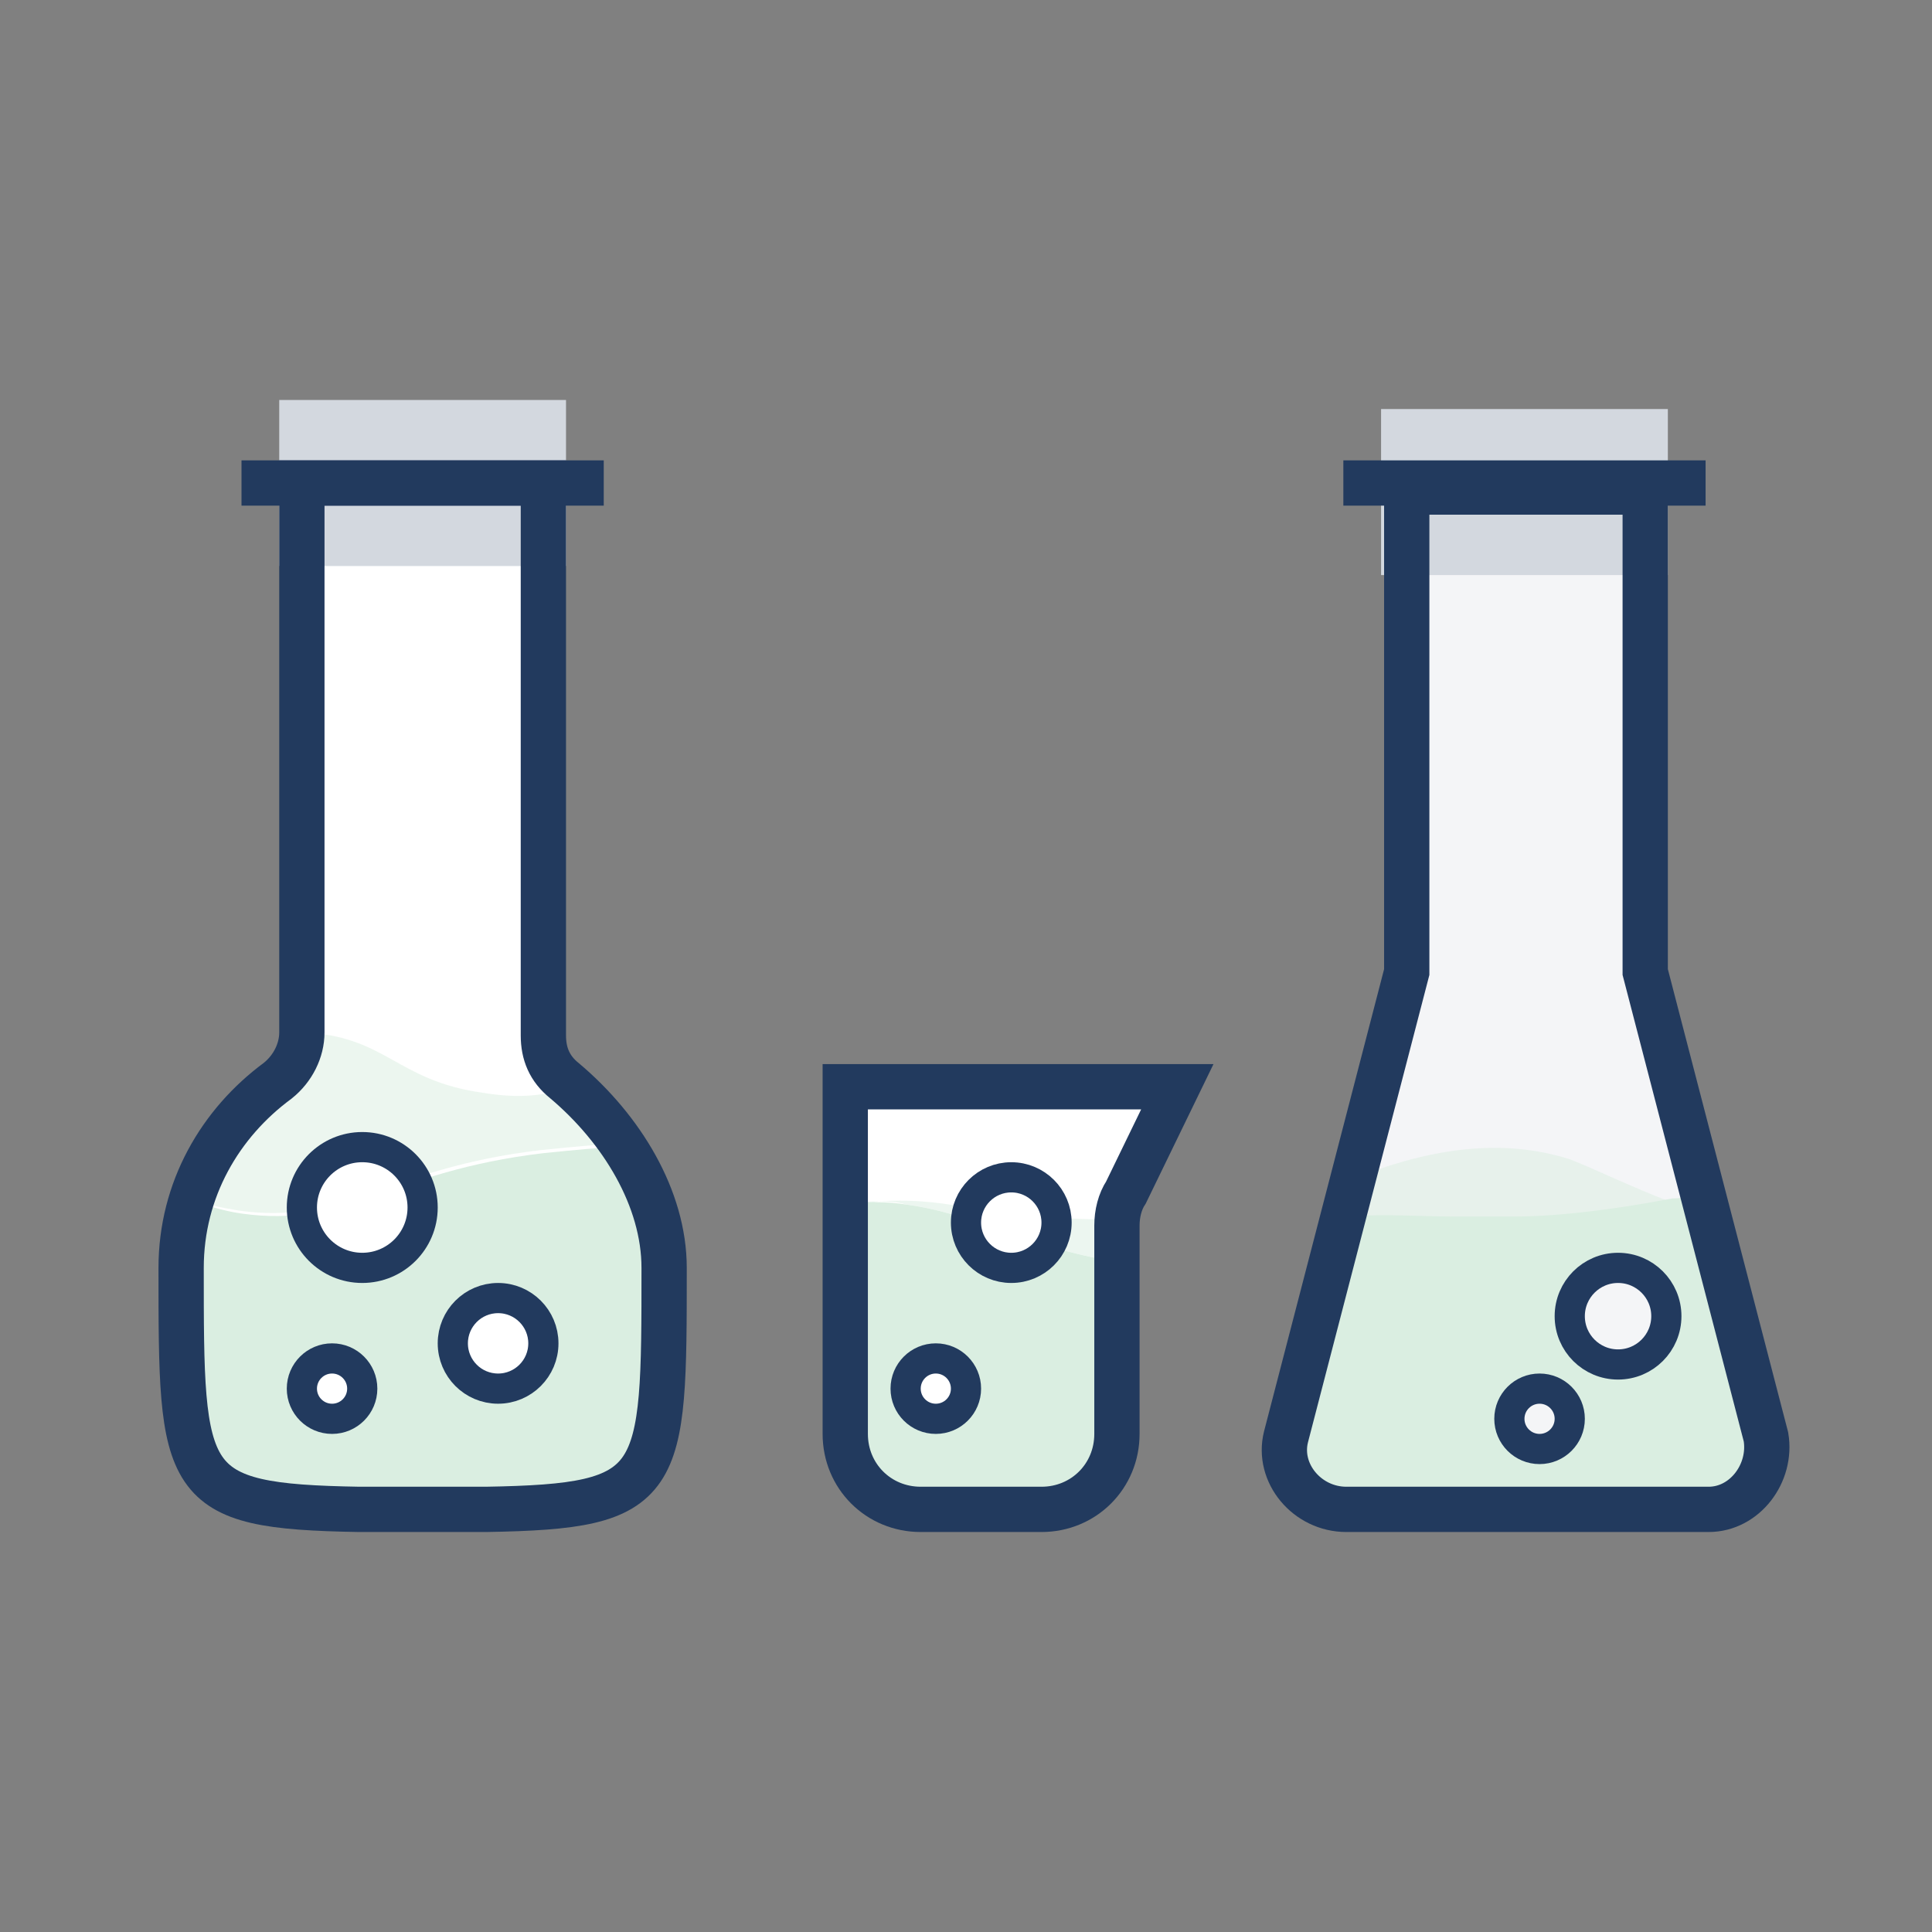
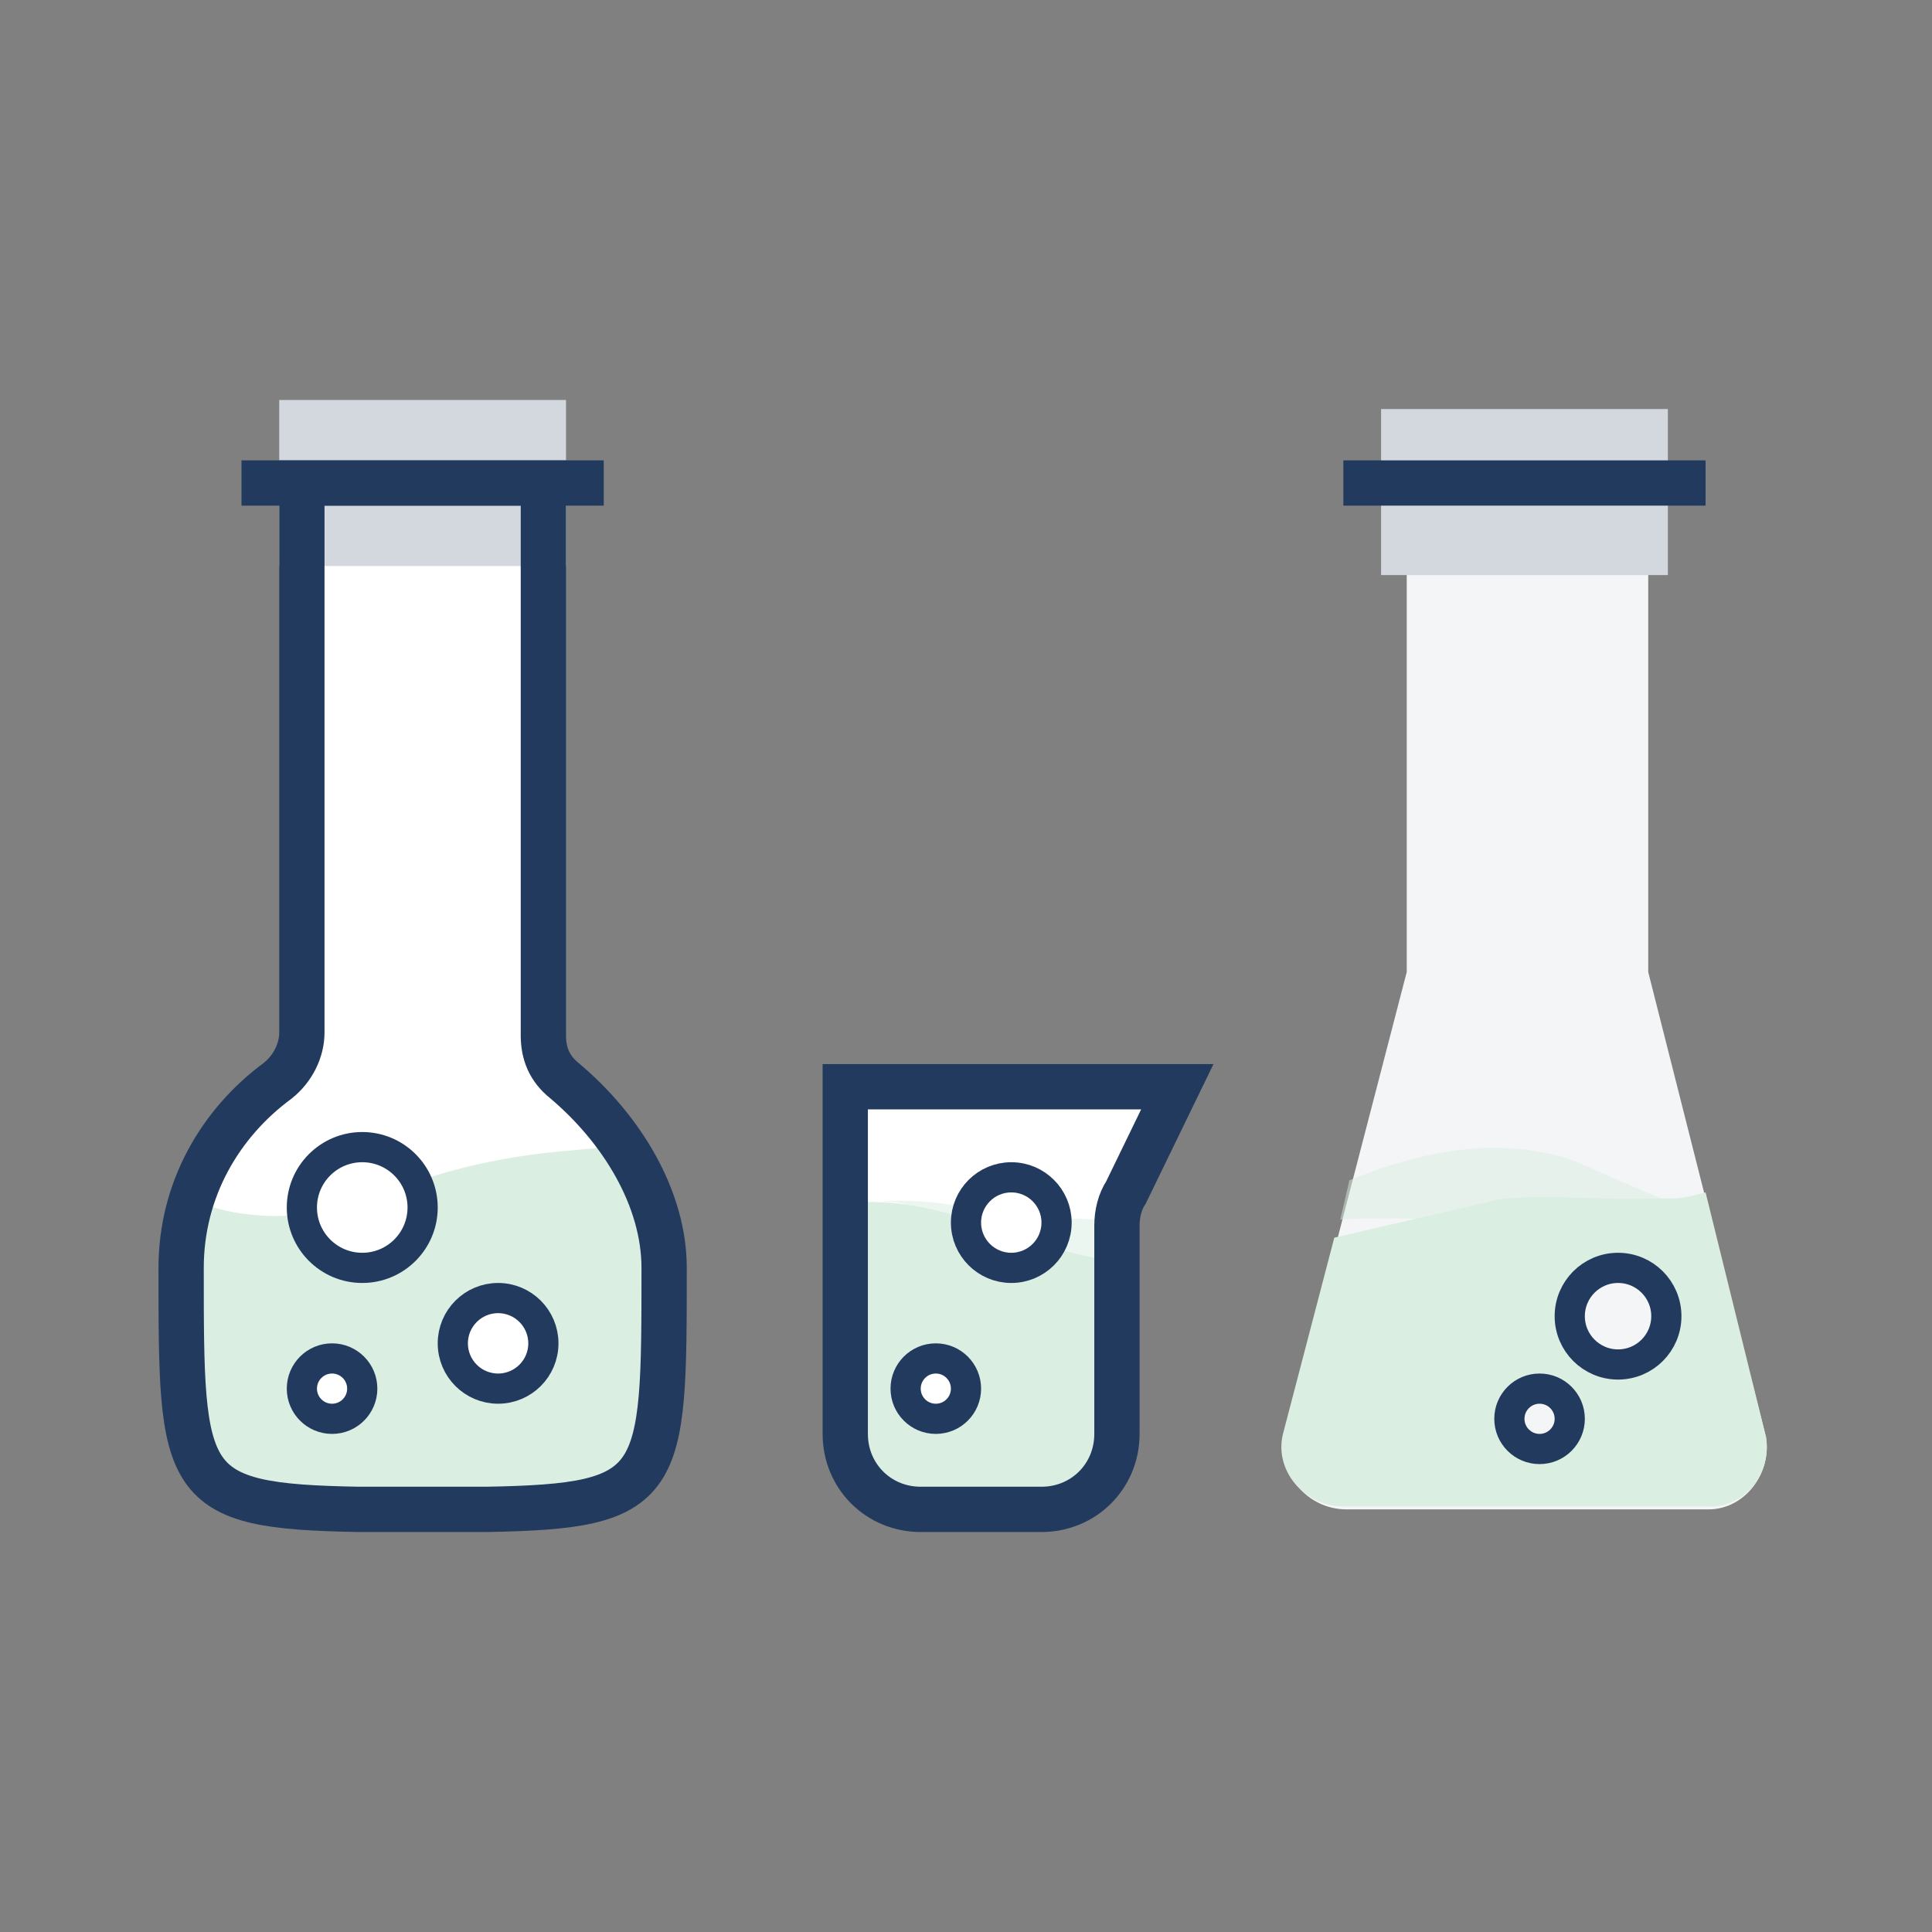
<svg xmlns="http://www.w3.org/2000/svg" version="1.1" id="Слой_1" x="0px" y="0px" viewBox="0 0 64 64" style="enable-background:new 0 0 64 64;" xml:space="preserve">
  <rect x="0" y="0" width="64" height="64" fill="#808080" stroke="none" />
  <style type="text/css">
	.st30{fill:#F4F5F7;}
	.st31{opacity:0.5;fill:#DAEEE1;enable-background:new    ;}
	.st32{fill:#DAEEE1;}
	.st33{fill:#FFFFFF;}
	.st34{opacity:0.5;}
	.st35{fill:none;stroke:#223A5E;stroke-width:1.5;stroke-miterlimit:10;}
	.st36{fill:#D3D8DF;stroke:#D3D8DF;stroke-width:1.5;stroke-miterlimit:10;}
	.st37{fill:#FFFFFF;stroke:#223A5E;stroke-miterlimit:10;}
	.st38{fill:#F4F5F7;stroke:#223A5E;stroke-miterlimit:10;}
</style>
  <path class="st30" d="M58.5,47.6l-3.9-15.4c0-0.1,0-0.3,0-0.4V16.3h-8v15.5c0,0.1,0,0.3,0,0.4l-4,15.4c-0.3,1.2,0.7,2.4,2,2.4h12  C57.8,50,58.7,48.8,58.5,47.6z" />
  <path class="st31" d="M44.4,40.4c1.5-0.1,2.5,0,3.7,0c0.6,0,1.2,0,1.9,0c1.4,0,3.2-0.2,5.3-0.6c-1.3-0.5-2.3-1-3.3-1.4  c-1.6-0.5-3.9-0.7-7.3,0.7L44.4,40.4z" />
-   <path class="st32" d="M58.5,47.6l-2-8.1c-0.4,0.1-0.7,0.2-1.1,0.2c-2.1,0.4-3.9,0.6-5.3,0.6c-0.7,0-1.3,0-1.9,0c-1.2,0-2.2-0.1-3.7,0  L44.2,41l-1.7,6.5c-0.3,1.2,0.7,2.4,2,2.4h12C57.8,50,58.7,48.8,58.5,47.6z" />
+   <path class="st32" d="M58.5,47.6l-2-8.1c-0.4,0.1-0.7,0.2-1.1,0.2c-0.7,0-1.3,0-1.9,0c-1.2,0-2.2-0.1-3.7,0  L44.2,41l-1.7,6.5c-0.3,1.2,0.7,2.4,2,2.4h12C57.8,50,58.7,48.8,58.5,47.6z" />
  <path class="st33" d="M30.5,50h4c1.4,0,2.5-1.1,2.5-2.5v-6.9c0-0.4,0.1-0.8,0.3-1.1L39,36H28v11.5C28,48.9,29.1,50,30.5,50z" />
  <g class="st34">
    <path class="st32" d="M32,40c-0.5-0.1-1.6-0.3-2.9-0.2c0.3,0,0.6,0,0.9,0.1c2.3,0.3,3.9,1.4,7,1.9v-1.2c0,0,0,0,0,0   c0-0.1,0-0.1,0-0.2C34.9,40.4,33.2,40.2,32,40z" />
    <path class="st32" d="M28,39.9V40c0.4-0.1,0.7-0.1,1.1-0.2C28.8,39.8,28.4,39.8,28,39.9z" />
  </g>
  <path class="st32" d="M30,39.9c-0.6-0.1-1.3-0.1-2,0v2v5.6c0,1.4,1.1,2.5,2.5,2.5h4c1.4,0,2.5-1.1,2.5-2.5v-5.6v-0.1  C33.9,41.3,32.3,40.2,30,39.9z" />
  <path class="st33" d="M22,42c0-2.3-1.4-4.6-3.3-6.2c-0.5-0.4-0.7-0.9-0.7-1.5V16h-8v18.2c0,0.6-0.3,1.2-0.8,1.6C7.3,37.2,6,39.4,6,42  c0,7.2,0,7.9,5.9,8c0,0,0.1,0,0.1,0h4c0,0,0.1,0,0.1,0C22,49.9,22,49.2,22,42z" />
-   <path class="st31" d="M16,36.2c-2.9-0.4-3.2-1.9-6-2c0,0,0,0,0,0c0,0.6-0.3,1.2-0.8,1.5c-1.3,1-2.3,2.4-2.9,4c0.5,0.2,1,0.3,1.6,0.4  c3.5,0.5,4.9-1.4,10-2c1-0.1,1.9-0.2,2.7-0.2c-0.5-0.7-1.1-1.4-1.7-1.9C18.1,36.3,17.2,36.4,16,36.2z" />
  <path class="st32" d="M18,38.2c-5.1,0.6-6.5,2.5-10,2c-0.7-0.1-1.2-0.3-1.6-0.4C6.1,40.5,6,41.2,6,42c0,7.2,0,7.9,5.9,8  c0,0,0.1,0,0.1,0h4c0,0,0.1,0,0.1,0c5.9-0.1,5.9-0.8,5.9-8c0-1.4-0.5-2.8-1.3-4C19.9,38,19,38.1,18,38.2z" />
  <path class="st35" d="M30.5,50h4c1.4,0,2.5-1.1,2.5-2.5v-6.9c0-0.4,0.1-0.8,0.3-1.1L39,36H28v11.5C28,48.9,29.1,50,30.5,50z" />
  <rect x="10" y="14" class="st36" width="8" height="4" />
  <circle class="st37" cx="11" cy="46" r="1" />
  <circle class="st37" cx="16.5" cy="44.5" r="1.5" />
  <path class="st35" d="M22,42c0-2.3-1.4-4.6-3.3-6.2c-0.5-0.4-0.7-0.9-0.7-1.5V16h-8v18.2c0,0.6-0.3,1.2-0.8,1.6C7.3,37.2,6,39.4,6,42  c0,7.2,0,7.9,5.9,8c0,0,0.1,0,0.1,0h4c0,0,0.1,0,0.1,0C22,49.9,22,49.2,22,42z" />
  <rect x="46.5" y="14.3" class="st36" width="8" height="4" />
-   <path class="st35" d="M58.5,47.6l-4-15.4c0-0.1,0-0.3,0-0.4V16.3h-7.9v15.5c0,0.1,0,0.3,0,0.4l-4,15.4c-0.3,1.2,0.7,2.4,2,2.4h12  C57.8,50,58.7,48.8,58.5,47.6z" />
  <circle class="st38" cx="53.6" cy="43.6" r="1.6" />
  <circle class="st38" cx="51" cy="47" r="1" />
  <line class="st35" x1="44.5" y1="16" x2="56.5" y2="16" />
  <line class="st35" x1="8" y1="16" x2="20" y2="16" />
  <circle class="st37" cx="12" cy="40" r="2" />
  <circle class="st37" cx="33.5" cy="40.5" r="1.5" />
  <circle class="st37" cx="31" cy="46" r="1" />
</svg>